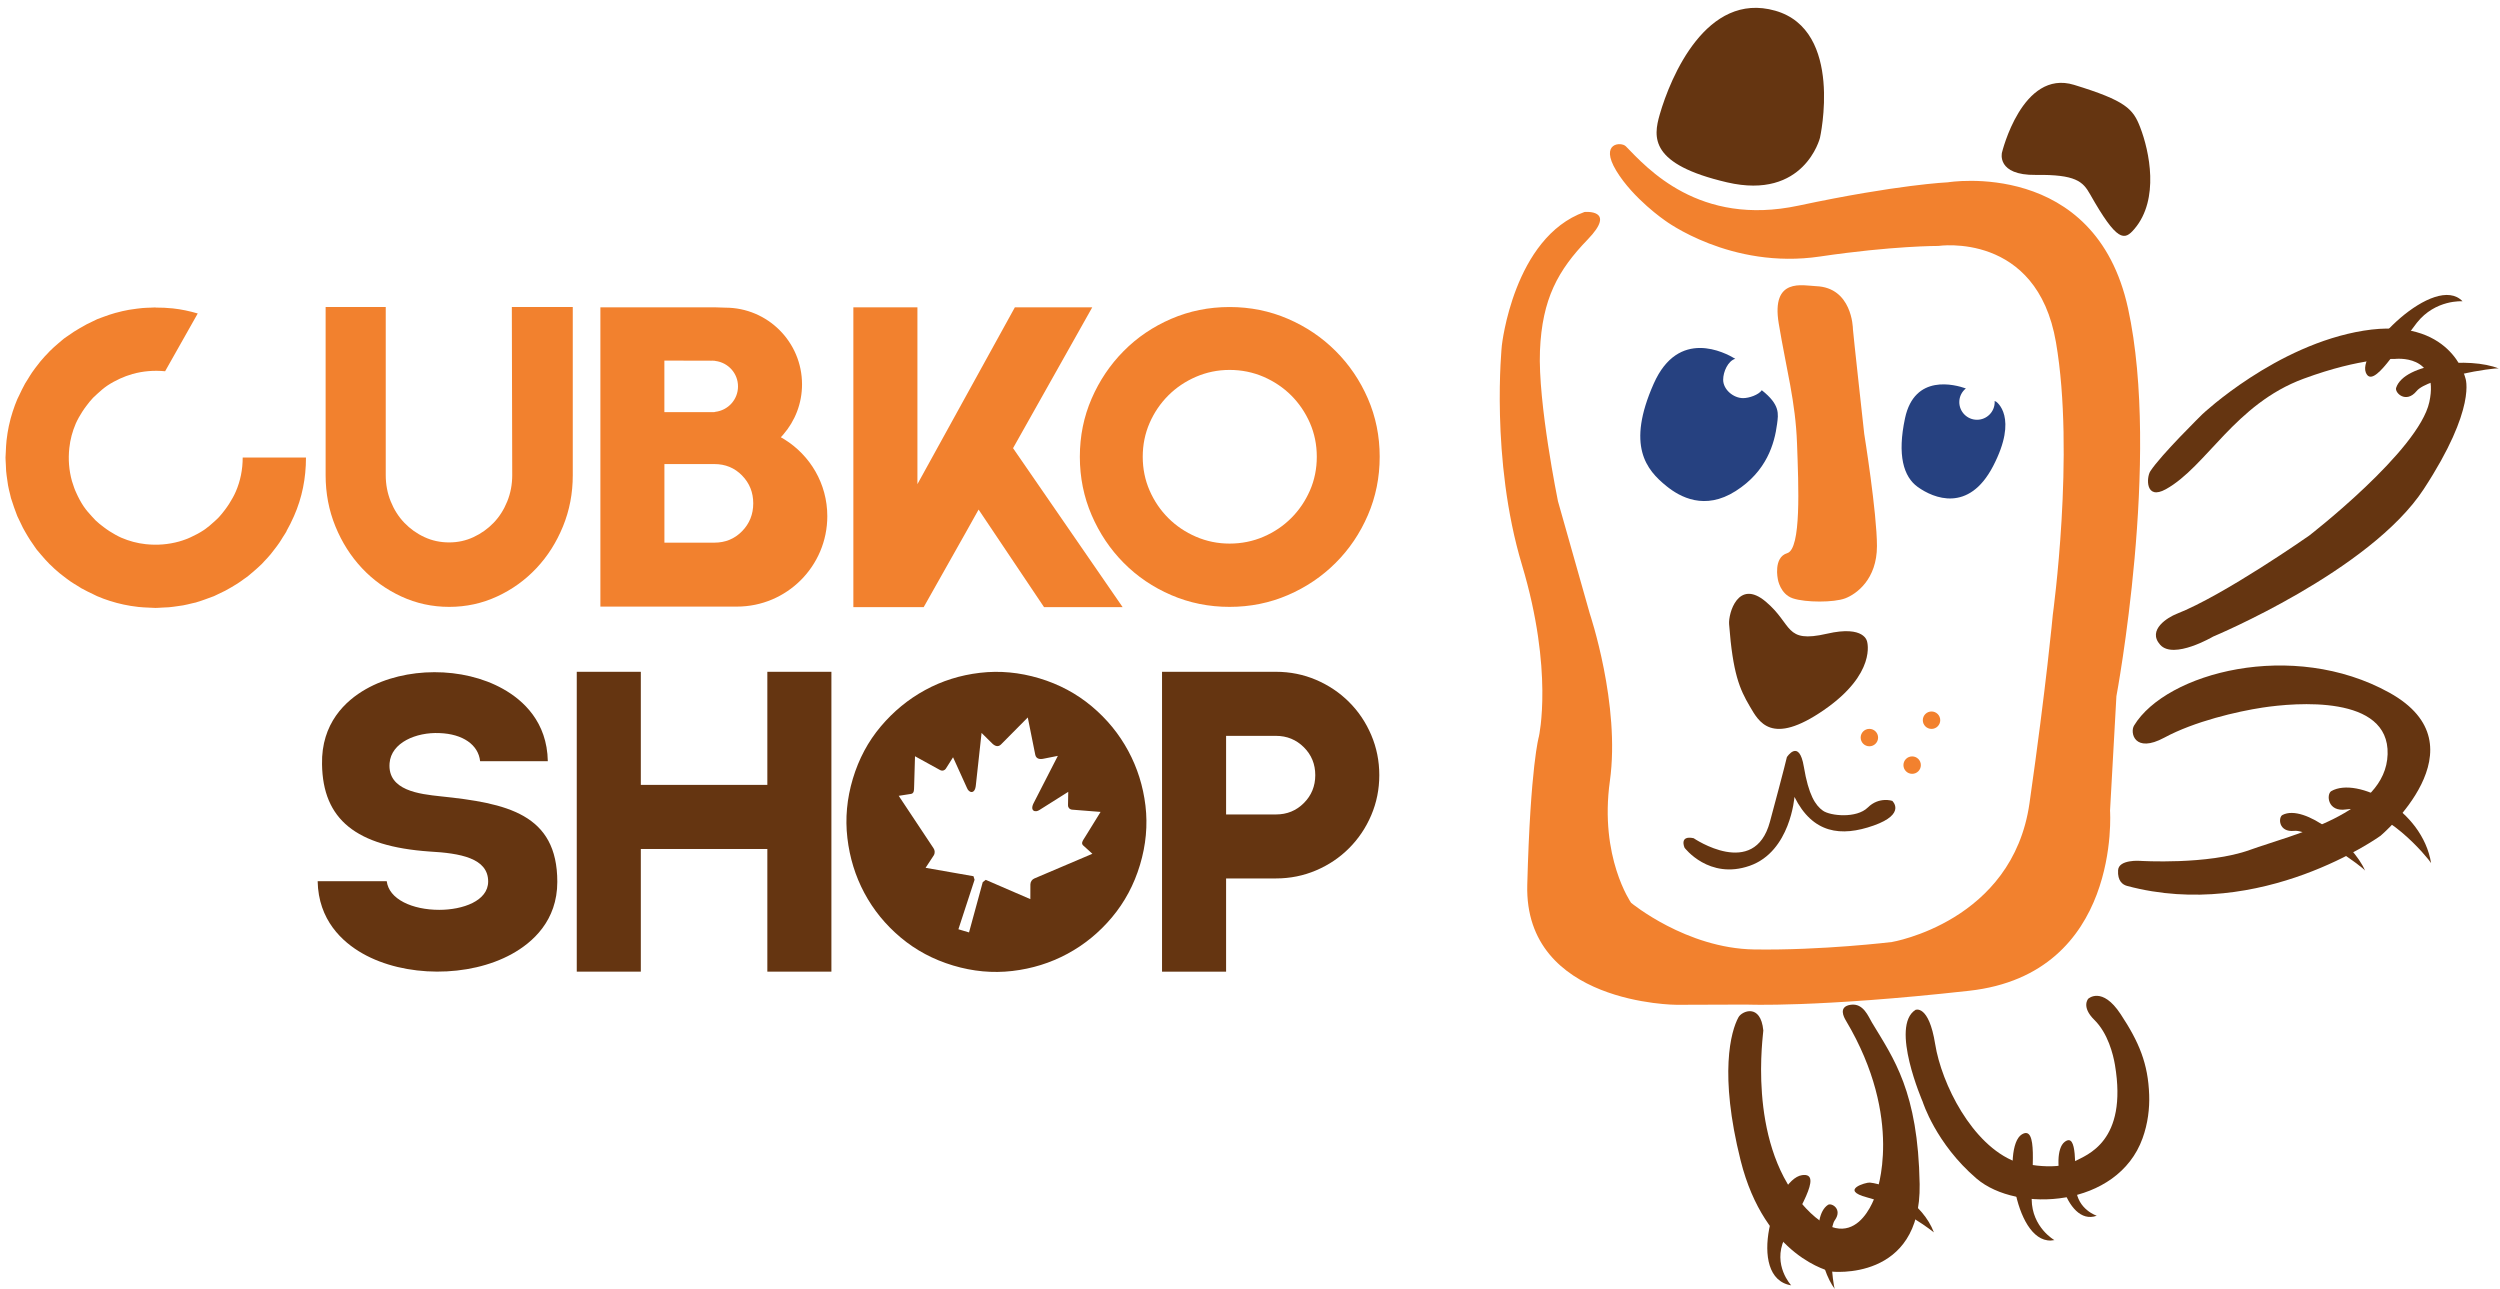
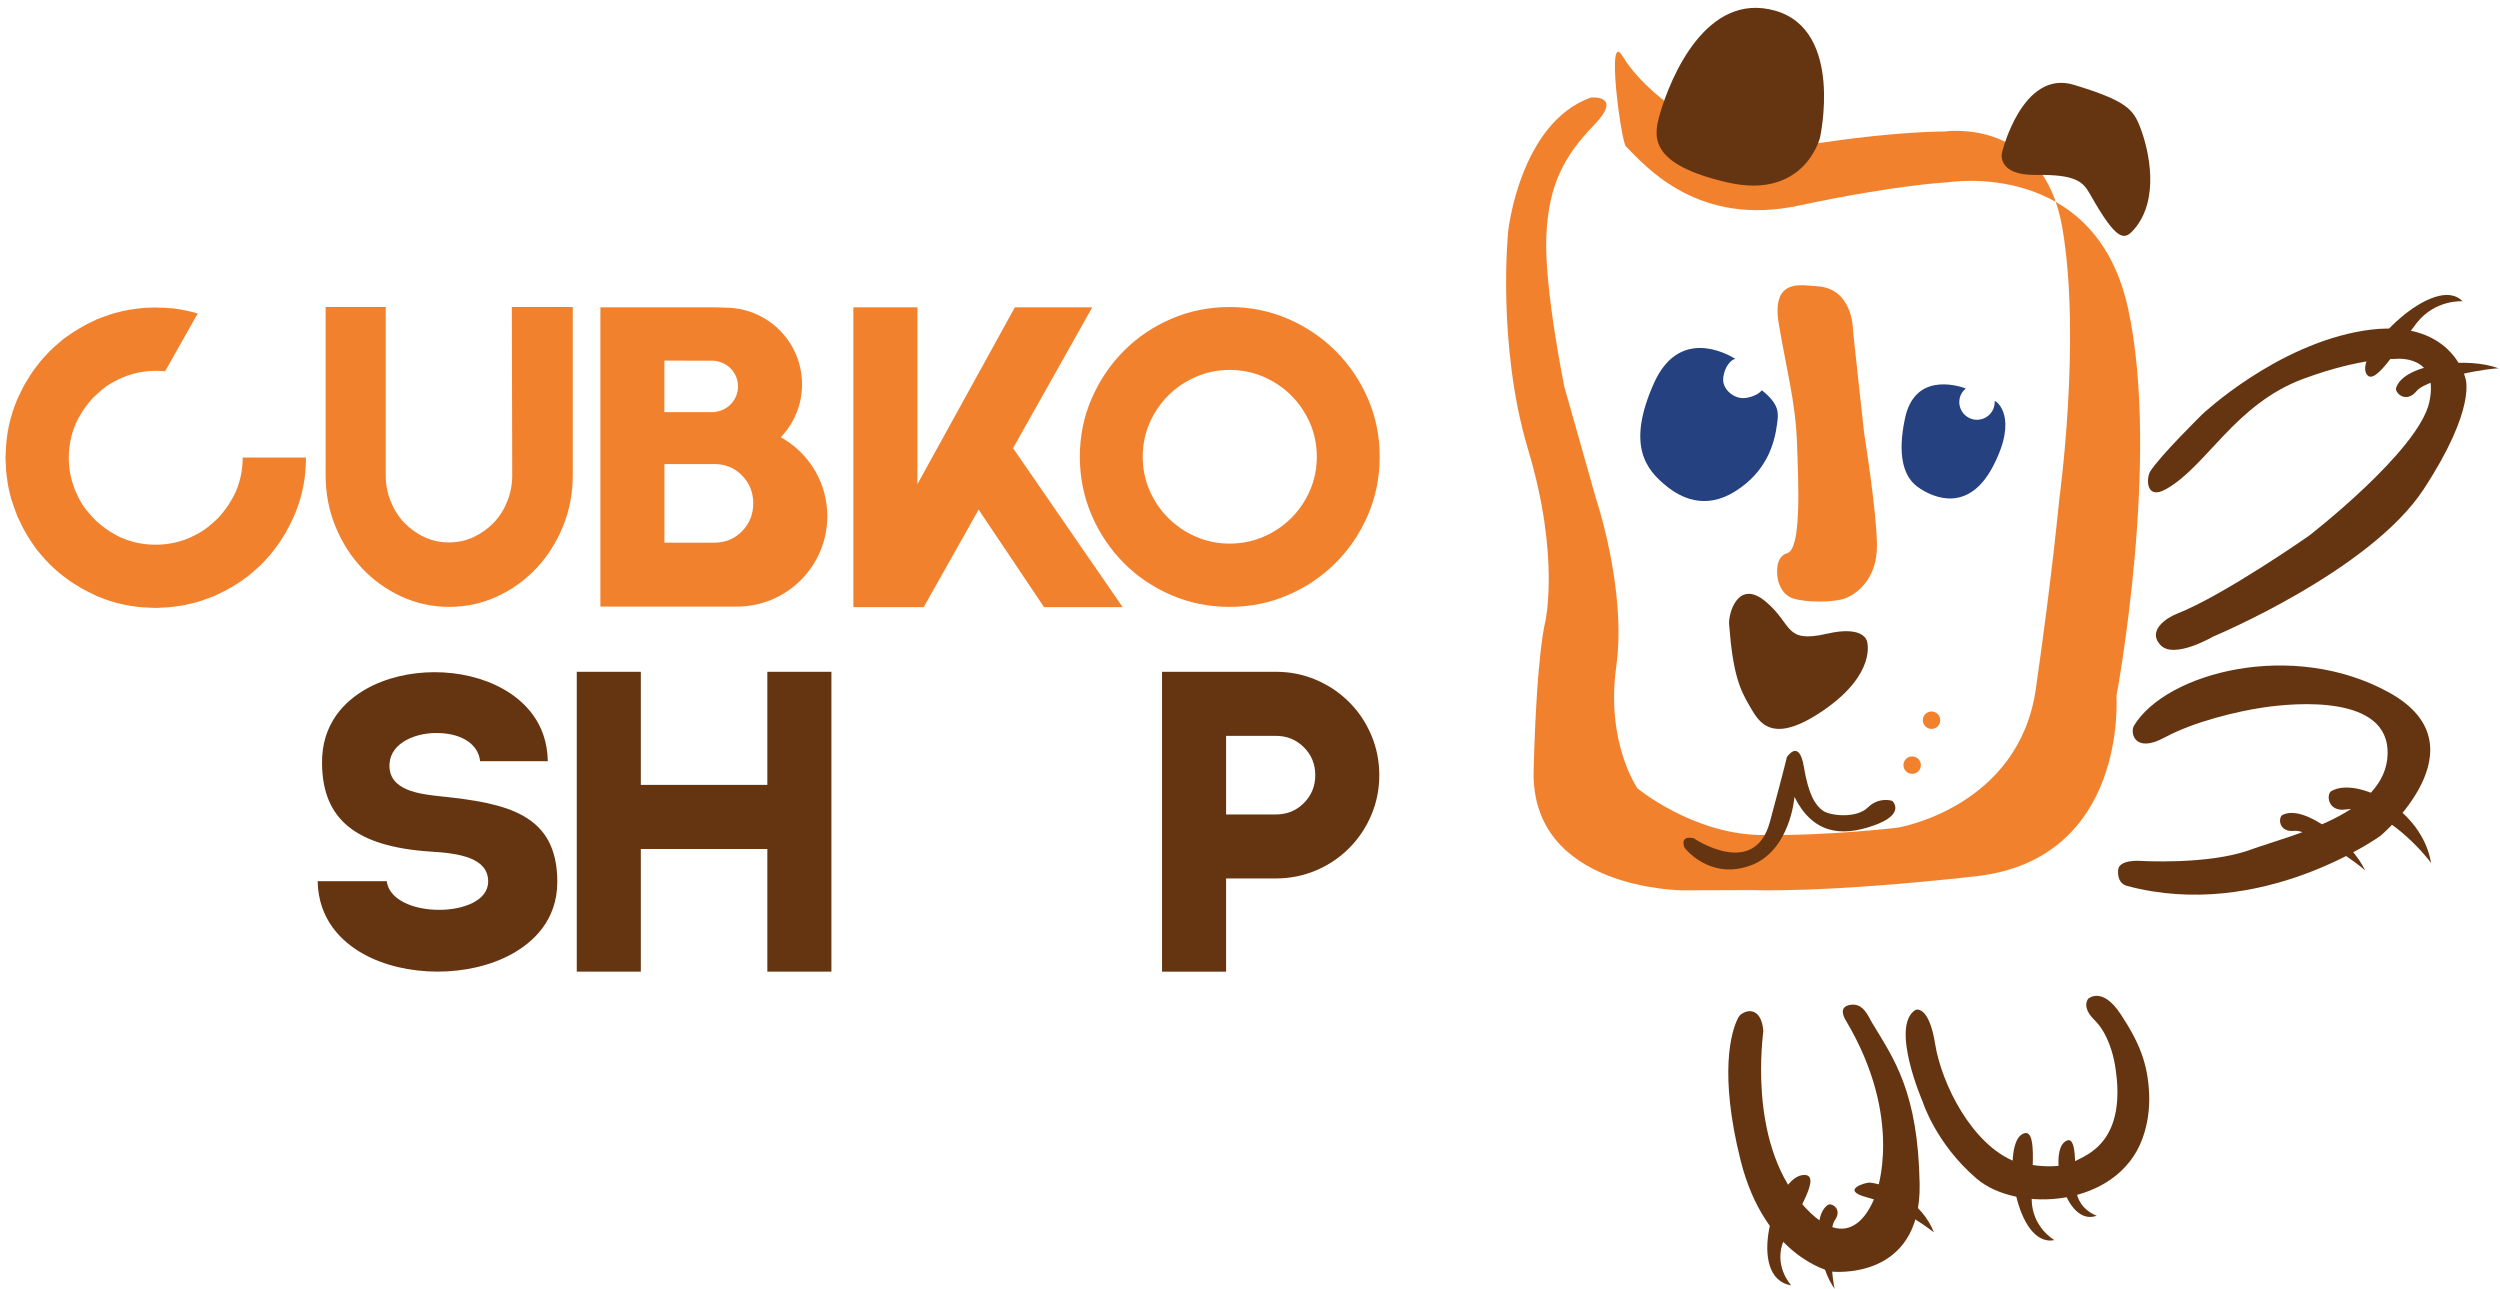
<svg xmlns="http://www.w3.org/2000/svg" version="1.1" id="Layer_1" x="0px" y="0px" viewBox="0 0 640 330" style="enable-background:new 0 0 640 330;" xml:space="preserve">
  <style type="text/css">
	.st0{fill:#653511;}
	.st1{fill:#F2812E;}
	.st2{fill:#264180;}
</style>
  <g>
    <g>
      <path class="st0" d="M613.41,99.28c2.06-6.36,18.86-7.96,26.29-4.94c-1.08-0.33-18.3,2.39-21.03,5.75    C615.93,103.43,613,100.54,613.41,99.28z" />
-       <path class="st1" d="M416.21,37.45c5.43,5.56,18.72,20.62,44.21,15.19s38.25-5.97,38.25-5.97s37.7-6.24,46.11,32.28    s-2.98,99.28-2.98,99.28l-1.63,29.3c0,0,2.98,41.77-36.08,46.11c-39.06,4.34-56.96,3.53-56.96,3.53l-17.9,0.06    c0,0-39.06-0.06-38.25-30.71s2.98-37.98,2.98-37.98s3.8-16.82-4.34-43.94s-5.15-56.15-5.15-56.15s2.98-27.67,21.16-34.18    c0,0,8.41-0.81,0.81,7.05s-11.66,15.19-12.21,28.48s4.61,38.52,4.61,38.52l8.14,28.75c0,0,7.87,23.33,5.15,42.86    s5.43,31.19,5.43,31.19s14.11,11.66,31.47,11.94c17.36,0.27,35.26-1.9,35.26-1.9s30.92-5.15,35.26-35.53    c4.34-30.38,5.97-48.28,5.97-48.28s5.7-41.23,0.81-69.71c-4.88-28.48-30.11-24.68-30.11-24.68s-11.69-0.05-30.32,2.71    c-22.84,3.39-39.66-9.22-39.66-9.22s-8.14-5.56-12.48-12.75S415.04,36.25,416.21,37.45z" />
+       <path class="st1" d="M416.21,37.45c5.43,5.56,18.72,20.62,44.21,15.19s38.25-5.97,38.25-5.97s37.7-6.24,46.11,32.28    s-2.98,99.28-2.98,99.28c0,0,2.98,41.77-36.08,46.11c-39.06,4.34-56.96,3.53-56.96,3.53l-17.9,0.06    c0,0-39.06-0.06-38.25-30.71s2.98-37.98,2.98-37.98s3.8-16.82-4.34-43.94s-5.15-56.15-5.15-56.15s2.98-27.67,21.16-34.18    c0,0,8.41-0.81,0.81,7.05s-11.66,15.19-12.21,28.48s4.61,38.52,4.61,38.52l8.14,28.75c0,0,7.87,23.33,5.15,42.86    s5.43,31.19,5.43,31.19s14.11,11.66,31.47,11.94c17.36,0.27,35.26-1.9,35.26-1.9s30.92-5.15,35.26-35.53    c4.34-30.38,5.97-48.28,5.97-48.28s5.7-41.23,0.81-69.71c-4.88-28.48-30.11-24.68-30.11-24.68s-11.69-0.05-30.32,2.71    c-22.84,3.39-39.66-9.22-39.66-9.22s-8.14-5.56-12.48-12.75S415.04,36.25,416.21,37.45z" />
      <path class="st0" d="M512.5,39.08c0,0,5.15-21.43,18.45-17.36c13.29,4.07,15.12,6.16,16.93,10.85c2.35,6.08,5.01,18.44-1.47,26.04    c-2.56,3-4.36,3.48-11.39-8.95c-1.81-3.19-3.66-5.02-13.83-4.88C511.01,44.91,512.5,39.08,512.5,39.08z" />
      <path class="st0" d="M424.89,29.32c2.75-9.55,11.94-31.6,29.57-26.58c17.63,5.02,11.45,32.55,11.45,32.55s-3.99,16-23.79,11.39    S423.2,35.19,424.89,29.32z" />
      <path class="st1" d="M464.94,73.26c-3.39-0.13-11.57-2.35-9.58,9.58c1.99,11.94,4.29,19.89,4.68,30.74s1.11,26.94-2.51,28.03    c-3.62,1.09-2.4,6.69-2.4,6.69s0.59,3.8,3.85,4.88c3.26,1.09,10.49,1.09,13.38,0c2.89-1.09,8.14-4.88,8.14-13.38    s-3.26-28.75-3.26-28.75s-2.89-26.22-2.89-26.76S474.07,73.62,464.94,73.26z" />
      <path class="st0" d="M442.65,159.79c-0.21-2.74,2.31-11.71,9.36-5.79s4.69,10.76,15.7,8.23c9.73-2.24,10.27,2.04,10.27,2.04    s2.51,8.13-11.05,17.49c-13.56,9.36-16.7,2.94-18.99-0.95C445.32,176.36,443.6,172.37,442.65,159.79z" />
      <path class="st0" d="M433.57,214.58c0,0,15.54,10.61,19.53-4.2c3.8-14.11,4.34-16.55,4.34-16.55s3.12-4.88,4.34,2.44    s2.98,9.9,4.88,11.26s8.63,2.03,11.5-0.81s6.26-1.7,6.26-1.7s3.66,3.33-4.75,6.31s-15.62,2.03-20.29-7.32    c0,0-1.01,13.97-11.45,17.63c-10.44,3.66-16.68-4.61-16.68-4.61S429.77,213.77,433.57,214.58z" />
-       <circle class="st1" cx="478.56" cy="188.82" r="2.23" />
      <circle class="st1" cx="494.47" cy="184.37" r="2.23" />
      <circle class="st1" cx="489.51" cy="195.87" r="2.23" />
      <path class="st0" d="M451.41,263.81c0.06,0.6-4.2,27.8,9.63,44.08c13.83,16.28,19.26-2.44,19.26-2.44s7.32-18.85-7.73-44.15    c-0.55-0.92-2.03-3.61,1.22-4.08s4.51,3.03,5.43,4.55c5.56,9.24,11.8,17.63,12.21,41.37c0.43,25.1-22.65,22.38-22.65,22.38    s-16.95-3.53-23.19-28.48c-5.52-22.08-2.51-33.03-0.54-36.62C445.9,258.84,450.73,256.76,451.41,263.81z" />
      <path class="st0" d="M531.08,297.31c3.11-1.64,13.65-5.02,10.35-24.68c-0.46-2.74-1.82-8.14-5.27-11.53    c-3.45-3.39-1.56-5.43-1.56-5.43s3.53-3.26,8.27,3.93c4.75,7.19,7.05,12.7,7.32,20.71c0.12,3.46-0.33,7.31-1.69,11.08    c-6.36,17.71-32.08,19.26-42.52,10.31c-10.44-8.95-13.77-19.65-13.77-19.65s-8.44-19.4-1.83-23.53c0,0,3.39-1.42,5.02,8.75    c1.63,10.17,9.4,25.79,20.52,30.13C515.94,297.4,525.8,300.1,531.08,297.31z" />
      <path class="st0" d="M554.46,125.24c10.45-5.8,17.63-21.78,35.26-28.29c14.93-5.51,23.33-5.06,23.33-5.06s11.57-1.45,8.86,11.03    s-30.74,34.18-30.74,34.18s-21.81,15.29-34,20.07c-2.08,0.82-7.6,4.05-4.16,7.9c3.44,3.85,13.56-2.11,13.56-2.11    s40.15-16.74,53.89-37.72c13.74-20.98,10.67-28.47,10.67-28.47s-3.62-15.73-26.04-12.12c-22.42,3.62-41.23,21.34-41.23,21.34    s-10.69,10.48-13.38,14.65C549.47,122.19,549.17,128.17,554.46,125.24z" />
      <path class="st0" d="M546.32,185.74c8.22-13.54,40.6-22.15,65.37-8.41s-2.26,36.62-2.26,36.62s-30.54,22.06-64.92,12.84    c-1.07-0.29-2.46-1.23-2.28-4.03c0.18-2.8,5.64-2.38,5.64-2.38s17.34,1.09,28.1-2.8c10.76-3.89,34.81-9.22,35.26-24.5    s-23.56-13.22-32.01-11.94c-6.5,0.99-17.45,3.53-25.14,7.69C546.41,192.97,545.23,187.53,546.32,185.74z" />
      <path class="st0" d="M461.31,300.84c-7.01,1.04-14.48,26.31-2.76,28.21c0,0-4.83-5.15-1.76-11.84    C459.86,310.51,467.06,299.99,461.31,300.84z" />
      <path class="st0" d="M528.55,292.33c-4.09,3.14,0.11,21.84,8.22,18.9c0,0-4.89-1.57-5.31-6.9    C531.05,298.99,531.91,289.75,528.55,292.33z" />
      <path class="st0" d="M517.57,290.42c-5.16,3.2-1.62,29.02,8.36,27.05c0,0-5.75-3.24-5.82-10.43S521.81,287.8,517.57,290.42z" />
      <path class="st0" d="M605.64,95.34c-2.21-5.67,17.74-25.6,24.77-18.21c0,0-6.93-0.54-11.72,5.53    C613.91,88.73,607.45,99.99,605.64,95.34z" />
      <path class="st0" d="M467.97,308.44c-4.53,2.96-2.19,16.41,1.75,21.56c-0.49-0.77-2.03-14.78,0-17.63    C471.75,309.52,468.87,307.85,467.97,308.44z" />
      <path class="st0" d="M584.32,208.63c5.66-2.94,18.13,7.25,21.15,14.27c-0.51-0.95-14.02-10.64-18.12-10.2    S583.19,209.21,584.32,208.63z" />
      <path class="st0" d="M596.82,202.52c6.58-3.79,23.29,4.65,25.54,18.43c-0.65-1.1-12.09-15.26-21.72-13.74    C595.78,207.97,595.51,203.28,596.82,202.52z" />
      <path class="st0" d="M478.67,302.74c5.17,0.53,13.56,5.29,16.41,12.75c0,0-8.18-6.6-17.09-8.95    C470.8,304.64,477.71,302.64,478.67,302.74z" />
      <g>
        <path class="st2" d="M451.02,99.9c-0.82,1.18-3.24,2.02-4.78,2.02c-2.5,0-5.11-2.2-5.11-4.7c0-2.05,1.23-4.82,3.1-5.37     c-2.59-1.57-14.54-7.94-20.88,6.37c-7.05,15.91-1.88,22.07,3.26,26.22c3.45,2.79,9.77,6.33,17.72,1.27     c7.96-5.06,9.95-12.17,10.6-17.17C455.26,105.99,455.77,103.64,451.02,99.9z" />
      </g>
      <g>
        <path class="st2" d="M511.01,102.83l-0.4-0.18c0.01,0.09,0.03,0.18,0.03,0.28c0,2.5-2.03,4.53-4.53,4.53     c-2.5,0-4.53-2.03-4.53-4.53c0-1.42,0.66-2.66,1.68-3.49c-2.8-0.99-13.12-3.81-15.57,7.6c-2.03,9.49-0.39,15.02,3.26,17.63     c4.06,2.91,13.02,6.65,19.26-5.29C516.84,106.67,511.01,102.83,511.01,102.83z" />
      </g>
    </g>
    <path class="st1" d="M37.46,83.67" />
    <path class="st1" d="M146.63,78.6v43.06c0,4.63-0.83,8.99-2.5,13.08c-1.67,4.09-3.93,7.66-6.8,10.71   c-2.87,3.05-6.22,5.47-10.06,7.24c-3.84,1.78-7.93,2.67-12.27,2.67s-8.44-0.89-12.28-2.67c-3.84-1.78-7.19-4.19-10.06-7.24   c-2.86-3.05-5.13-6.62-6.8-10.71c-1.67-4.09-2.5-8.45-2.5-13.08V78.6h15.39v40.44v2.62c0,2.35,0.42,4.58,1.27,6.69   s2.01,3.94,3.49,5.48c1.48,1.54,3.19,2.77,5.15,3.67c1.95,0.91,4.06,1.36,6.33,1.36c2.2,0,4.28-0.45,6.23-1.36   c1.95-0.91,3.67-2.13,5.15-3.67c1.48-1.54,2.64-3.37,3.49-5.48s1.27-4.34,1.27-6.69l-0.1-43.06H146.63z" />
    <polygon class="st1" points="287.39,155.42 259.34,114.73 279.62,78.67 259.81,78.67 234.86,123.94 234.86,78.67 218.46,78.67    218.46,155.42 236.47,155.42 247.13,136.51 250.52,130.45 267.27,155.42  " />
    <path class="st1" d="M314.77,78.6c5.3,0,10.28,1.01,14.94,3.02c4.66,2.01,8.73,4.76,12.22,8.25c3.49,3.49,6.24,7.54,8.25,12.17   c2.01,4.63,3.02,9.59,3.02,14.89c0,5.3-1.01,10.28-3.02,14.94c-2.01,4.66-4.76,8.74-8.25,12.22c-3.49,3.49-7.56,6.24-12.22,8.25   c-4.66,2.01-9.64,3.02-14.94,3.02c-5.3,0-10.28-1.01-14.94-3.02c-4.66-2.01-8.72-4.76-12.17-8.25c-3.46-3.49-6.19-7.56-8.2-12.22   c-2.01-4.66-3.02-9.64-3.02-14.94c0-5.3,1.01-10.26,3.02-14.89c2.01-4.63,4.74-8.68,8.2-12.17c3.45-3.49,7.51-6.24,12.17-8.25   C304.49,79.61,309.47,78.6,314.77,78.6z M314.77,139.16c3.08,0,5.99-0.59,8.7-1.76c2.72-1.17,5.08-2.77,7.09-4.78   c2.01-2.01,3.6-4.36,4.78-7.04c1.17-2.68,1.76-5.56,1.76-8.65c0-3.08-0.59-5.97-1.76-8.65c-1.18-2.68-2.77-5.03-4.78-7.04   c-2.01-2.01-4.38-3.6-7.09-4.78c-2.72-1.17-5.62-1.76-8.7-1.76c-3.02,0-5.88,0.59-8.6,1.76c-2.72,1.18-5.08,2.77-7.09,4.78   c-2.01,2.01-3.61,4.36-4.78,7.04c-1.17,2.68-1.76,5.57-1.76,8.65c0,3.09,0.59,5.97,1.76,8.65c1.17,2.68,2.77,5.03,4.78,7.04   c2.01,2.01,4.38,3.61,7.09,4.78C308.88,138.57,311.75,139.16,314.77,139.16z" />
    <path class="st0" d="M212.84,171.98v76.76h-16.4v-31.4h-32.39v31.4h-16.4v-76.76h16.4v28.95h32.39v-28.95H212.84z" />
    <path class="st0" d="M313.88,224.9v23.84h-16.4v-76.76h29.17c3.62,0,7.04,0.69,10.26,2.06c3.22,1.38,6.04,3.27,8.45,5.68   c2.42,2.41,4.31,5.23,5.68,8.45c1.37,3.22,2.06,6.64,2.06,10.26c0,3.62-0.69,7.04-2.06,10.26c-1.37,3.22-3.27,6.04-5.68,8.45   c-2.41,2.42-5.23,4.31-8.45,5.68c-3.22,1.37-6.64,2.06-10.26,2.06H313.88z M313.88,188.38v20.12h12.77c2.82,0,5.2-0.97,7.14-2.92   c1.94-1.94,2.92-4.33,2.92-7.14c0-2.82-0.97-5.2-2.92-7.14c-1.95-1.94-4.33-2.92-7.14-2.92H313.88z" />
    <g>
      <path class="st1" d="M200.8,112.47c-0.33-0.21-0.59-0.36-0.9-0.53c0.21-0.22,0.64-0.71,0.64-0.72c2.97-3.44,4.78-7.91,4.78-12.82    c0-10.85-8.79-19.64-19.64-19.64c-0.22,0-2.08-0.09-2.82-0.09H153.7v76.62h29.17c1.02,0,4.83,0,5.77,0    c12.79,0,23.15-10.37,23.15-23.15C211.79,123.83,207.39,116.55,200.8,112.47z M170.09,92.31l12.09,0.03    c0.06,0,0.11-0.02,0.16-0.02c0.06,0,0.11,0.02,0.17,0.02l0.3,0c0.09,0,0.23,0.03,0.37,0.07c3.24,0.42,5.75,3.16,5.75,6.51    c0,3.37-2.54,6.12-5.8,6.51c-0.09,0.02-0.19,0.07-0.28,0.07h-0.43c-0.03,0-0.06,0.01-0.09,0.01s-0.06-0.01-0.09-0.01h-12.16V92.31    z M189.96,136c-1.91,1.95-4.28,2.92-7.09,2.92h-12.78V118.8h12.78c2.82,0,5.18,0.97,7.09,2.92c1.91,1.95,2.87,4.33,2.87,7.14    C192.83,131.67,191.87,134.05,189.96,136z" />
    </g>
    <g>
      <path class="st0" d="M112.81,203.86L112.81,203.86c-5.43-0.58-13.63-1.47-13.08-8.48c0.4-5.29,6.83-7.98,12.78-7.71    c5.98,0.21,9.96,3,10.4,7.2h17.33c-0.17-10.05-6.29-15.61-11.47-18.51c-10.21-5.73-24.98-5.7-35.11,0.06    c-5.24,2.98-11.43,8.74-11.22,19.22c0.2,14.14,8.68,21.03,27.52,22.35c7.79,0.43,15.01,1.66,15.01,7.67    c0,4.99-6.5,7.26-12.53,7.26c-3.43,0-6.64-0.68-9.06-1.92c-2.59-1.33-4.09-3.19-4.38-5.42H81.32c0.18,9.97,6.3,15.56,11.49,18.51    c10.8,6.14,27.24,6.2,38.23,0.13c5.31-2.93,11.63-8.52,11.63-18.47C142.68,208.35,129.73,205.62,112.81,203.86z" />
    </g>
    <path class="st1" d="M52.82,78.6" />
    <path class="st1" d="M78.33,117.13h-16.2c0,3.08-0.59,5.99-1.76,8.7c-0.48,1.12-1.08,2.13-1.7,3.13c-0.34,0.54-0.71,1.05-1.08,1.55   c-0.5,0.66-1.01,1.31-1.57,1.91c-0.45,0.47-0.93,0.9-1.42,1.33c-0.67,0.6-1.34,1.2-2.08,1.71c-0.13,0.09-0.26,0.18-0.39,0.27   c-1.03,0.68-2.14,1.27-3.3,1.8c-0.26,0.12-0.52,0.24-0.79,0.35c-0.17,0.07-0.33,0.12-0.5,0.19c-0.56,0.21-1.13,0.4-1.7,0.56   c-2.74,0.76-5.58,0.99-8.52,0.68c-2.16-0.23-4.25-0.79-6.27-1.66c-1.05-0.47-2.02-1.04-2.97-1.63c-0.53-0.33-1.02-0.7-1.51-1.06   c-0.72-0.54-1.43-1.09-2.08-1.72c-0.35-0.34-0.67-0.7-0.99-1.06c-0.72-0.79-1.43-1.58-2.03-2.47c-0.02-0.03-0.05-0.07-0.07-0.1   c-0.73-1.09-1.35-2.26-1.9-3.5c-0.1-0.23-0.21-0.45-0.3-0.68c-0.08-0.2-0.15-0.41-0.23-0.61c-0.2-0.54-0.38-1.08-0.54-1.63   c0-0.01-0.01-0.02-0.01-0.03c-0.76-2.73-0.99-5.57-0.67-8.5c0.23-2.16,0.79-4.24,1.66-6.26c0.47-1.06,1.04-2.03,1.64-2.98   c0.33-0.53,0.69-1.02,1.06-1.51c0.54-0.72,1.09-1.43,1.72-2.08c0.35-0.36,0.72-0.69,1.09-1.02c0.76-0.69,1.52-1.38,2.37-1.96   c0.08-0.05,0.15-0.11,0.23-0.16c1-0.67,2.08-1.24,3.19-1.76c1.03-0.46,2.09-0.87,3.18-1.18c2.71-0.75,5.5-0.99,8.38-0.71   l8.35-14.79c-2.09-0.61-4.21-1.07-6.38-1.3c-1.48-0.16-2.95-0.21-4.41-0.21V78.7c-0.44,0-0.87,0.05-1.31,0.06   c-0.69,0.02-1.38,0.04-2.07,0.1c-0.9,0.08-1.78,0.21-2.66,0.34c-0.27,0.04-0.55,0.07-0.82,0.12c-1.08,0.19-2.14,0.44-3.19,0.73   c-0.08,0.02-0.16,0.03-0.23,0.05c-0.03,0.01-0.06,0.02-0.09,0.03c-0.97,0.27-1.93,0.6-2.88,0.95c-0.28,0.1-0.56,0.2-0.84,0.31   c-0.28,0.11-0.57,0.2-0.85,0.32c-0.46,0.2-0.88,0.43-1.32,0.64c-0.47,0.22-0.95,0.45-1.42,0.69c-0.57,0.3-1.12,0.62-1.67,0.94   c-0.54,0.31-1.07,0.63-1.6,0.97c-0.45,0.3-0.9,0.61-1.34,0.92c-0.39,0.28-0.8,0.52-1.18,0.82c-0.24,0.18-0.45,0.39-0.68,0.57   c-0.24,0.2-0.48,0.4-0.72,0.61c-0.76,0.64-1.51,1.31-2.21,2.01c-0.02,0.02-0.05,0.04-0.07,0.07c-0.06,0.06-0.11,0.13-0.17,0.19   c-0.76,0.77-1.5,1.57-2.19,2.41c-0.17,0.21-0.33,0.43-0.5,0.64c-0.56,0.71-1.11,1.42-1.62,2.17c-0.38,0.55-0.72,1.13-1.07,1.7   c-0.24,0.39-0.5,0.75-0.73,1.16c-0.04,0.08-0.08,0.16-0.12,0.24c-0.46,0.83-0.88,1.7-1.29,2.58c-0.12,0.27-0.27,0.53-0.39,0.8   c-0.05,0.12-0.12,0.23-0.17,0.35c-0.43,1-0.8,2.03-1.14,3.07c-0.01,0.03-0.02,0.05-0.03,0.08c-0.39,1.18-0.71,2.39-0.97,3.61   c-0.01,0.02-0.01,0.05-0.02,0.07c-0.25,1.19-0.44,2.39-0.58,3.61c-0.01,0.05-0.02,0.09-0.02,0.14c0,0.01,0,0.01,0,0.02   c-0.1,0.92-0.14,1.85-0.18,2.79c-0.02,0.39-0.05,0.77-0.06,1.16c0,0.13-0.02,0.26-0.02,0.39c0,0.58,0.06,1.14,0.08,1.71   c0.02,0.58,0.03,1.17,0.08,1.75c0.06,0.72,0.17,1.44,0.27,2.15c0.07,0.5,0.13,1.01,0.22,1.51c0.14,0.78,0.33,1.55,0.53,2.32   c0.08,0.32,0.13,0.64,0.22,0.95c0.03,0.12,0.08,0.23,0.12,0.35c0.2,0.67,0.43,1.33,0.66,1.99c0.21,0.59,0.42,1.18,0.65,1.76   c0.07,0.16,0.11,0.33,0.18,0.49c0.13,0.29,0.28,0.56,0.41,0.85c0.33,0.73,0.67,1.45,1.04,2.16c0.2,0.38,0.41,0.74,0.62,1.11   c0.4,0.69,0.8,1.38,1.24,2.05c0.24,0.37,0.49,0.72,0.74,1.08c0.31,0.44,0.59,0.9,0.92,1.33c0.19,0.25,0.41,0.47,0.6,0.71   c0.18,0.22,0.36,0.43,0.54,0.64c0.66,0.78,1.34,1.54,2.05,2.26c0.02,0.02,0.04,0.05,0.06,0.07c0.06,0.06,0.12,0.11,0.18,0.16   c0.77,0.76,1.57,1.5,2.41,2.19c0.22,0.18,0.46,0.35,0.68,0.53c0.69,0.54,1.39,1.08,2.12,1.59c0.57,0.39,1.17,0.75,1.77,1.11   c0.37,0.23,0.72,0.48,1.1,0.69c0.07,0.04,0.15,0.07,0.23,0.11c0.85,0.48,1.74,0.91,2.64,1.33c0.25,0.11,0.49,0.25,0.73,0.36   c0.12,0.05,0.23,0.12,0.35,0.17c2.2,0.95,4.47,1.66,6.81,2.16l0,0c1.19,0.26,2.41,0.45,3.64,0.59c0.04,0,0.09,0.02,0.13,0.02   c0.01,0,0.01,0,0.02,0c0.93,0.1,1.88,0.14,2.82,0.18c0.37,0.01,0.74,0.05,1.11,0.05c0.14,0,0.27,0.02,0.4,0.02   c0.6,0,1.18-0.06,1.78-0.09c0.55-0.02,1.11-0.03,1.66-0.08c0.75-0.06,1.49-0.18,2.23-0.28c0.48-0.07,0.96-0.13,1.43-0.21   c0.79-0.15,1.57-0.34,2.34-0.53c0.31-0.08,0.63-0.13,0.94-0.21c0.12-0.03,0.23-0.08,0.35-0.12c0.69-0.2,1.37-0.44,2.04-0.68   c0.56-0.2,1.11-0.39,1.66-0.61c0.18-0.07,0.37-0.13,0.55-0.2c0.35-0.15,0.67-0.33,1.02-0.49c0.63-0.29,1.25-0.58,1.87-0.9   c0.53-0.28,1.04-0.58,1.56-0.88c0.52-0.3,1.03-0.6,1.54-0.93c0.58-0.37,1.14-0.77,1.69-1.18c0.31-0.22,0.63-0.42,0.93-0.65   c0.16-0.12,0.3-0.26,0.45-0.38c0.46-0.36,0.89-0.75,1.33-1.13c0.55-0.48,1.09-0.95,1.61-1.46c0.09-0.09,0.18-0.16,0.27-0.25   c0.23-0.23,0.43-0.48,0.65-0.71c0.55-0.58,1.1-1.16,1.61-1.78c0.32-0.38,0.6-0.77,0.9-1.16c0.45-0.58,0.9-1.16,1.32-1.78   c0.32-0.46,0.6-0.95,0.9-1.43c0.31-0.5,0.65-0.97,0.94-1.49l-0.03-0.02c0.7-1.26,1.37-2.55,1.95-3.9   C77.33,127.43,78.33,122.43,78.33,117.13z" />
-     <path class="st0" d="M293.24,206.26c-0.6-5.01-2.07-9.69-4.41-14.03c-2.34-4.34-5.45-8.15-9.34-11.41   c-3.89-3.26-8.37-5.66-13.44-7.18c-5.08-1.52-10.14-1.99-15.18-1.4c-5.04,0.59-9.72,2.06-14.03,4.41   c-4.31,2.35-8.09,5.45-11.35,9.31c-3.26,3.86-5.64,8.32-7.16,13.39c-1.52,5.08-1.99,10.13-1.4,15.18   c0.59,5.04,2.03,9.73,4.34,14.06c2.31,4.33,5.4,8.13,9.29,11.4c3.89,3.27,8.37,5.66,13.44,7.18c5.07,1.52,10.13,1.99,15.17,1.4   c5.04-0.59,9.73-2.05,14.08-4.39c4.34-2.34,8.15-5.45,11.41-9.34c3.26-3.89,5.66-8.37,7.18-13.44   C293.37,216.31,293.83,211.27,293.24,206.26z M277.54,216.65l2.11,1.92l-14.84,6.31c-0.58,0.23-1.01,0.83-1.03,1.5l-0.01,3.8   c-3.94-1.71-7.47-3.24-11.42-4.94l-0.77,0.6l-3.51,12.86l-1.35-0.4l-1.37-0.41l4.14-12.67l-0.28-0.91   c-4.23-0.75-8.02-1.42-12.26-2.15l2.09-3.18c0.35-0.56,0.31-1.31-0.05-1.82l-8.92-13.43l2.82-0.44c1.2-0.07,1.08-0.79,1.14-2.4   l0.21-7.29l6.45,3.55c0.65,0.31,1.22,0,1.45-0.38l1.84-2.91l3.58,7.89c0.47,1.23,2.04,1.71,2.26-0.76l1.46-13.36l2.63,2.6   c0.73,0.76,1.58,1.11,2.34,0.36l6.86-6.92l1.92,9.56c0.23,1.04,1.13,1.22,2.16,0.99l3.62-0.72l-6.13,11.96   c-1.18,2.17,0.38,2.64,1.46,1.87l7.33-4.62l-0.06,3.44c-0.03,0.44,0.29,1.02,1,1.12l7.34,0.58l-3.83,6.2   C277.07,215.41,276.58,215.94,277.54,216.65z" />
  </g>
</svg>